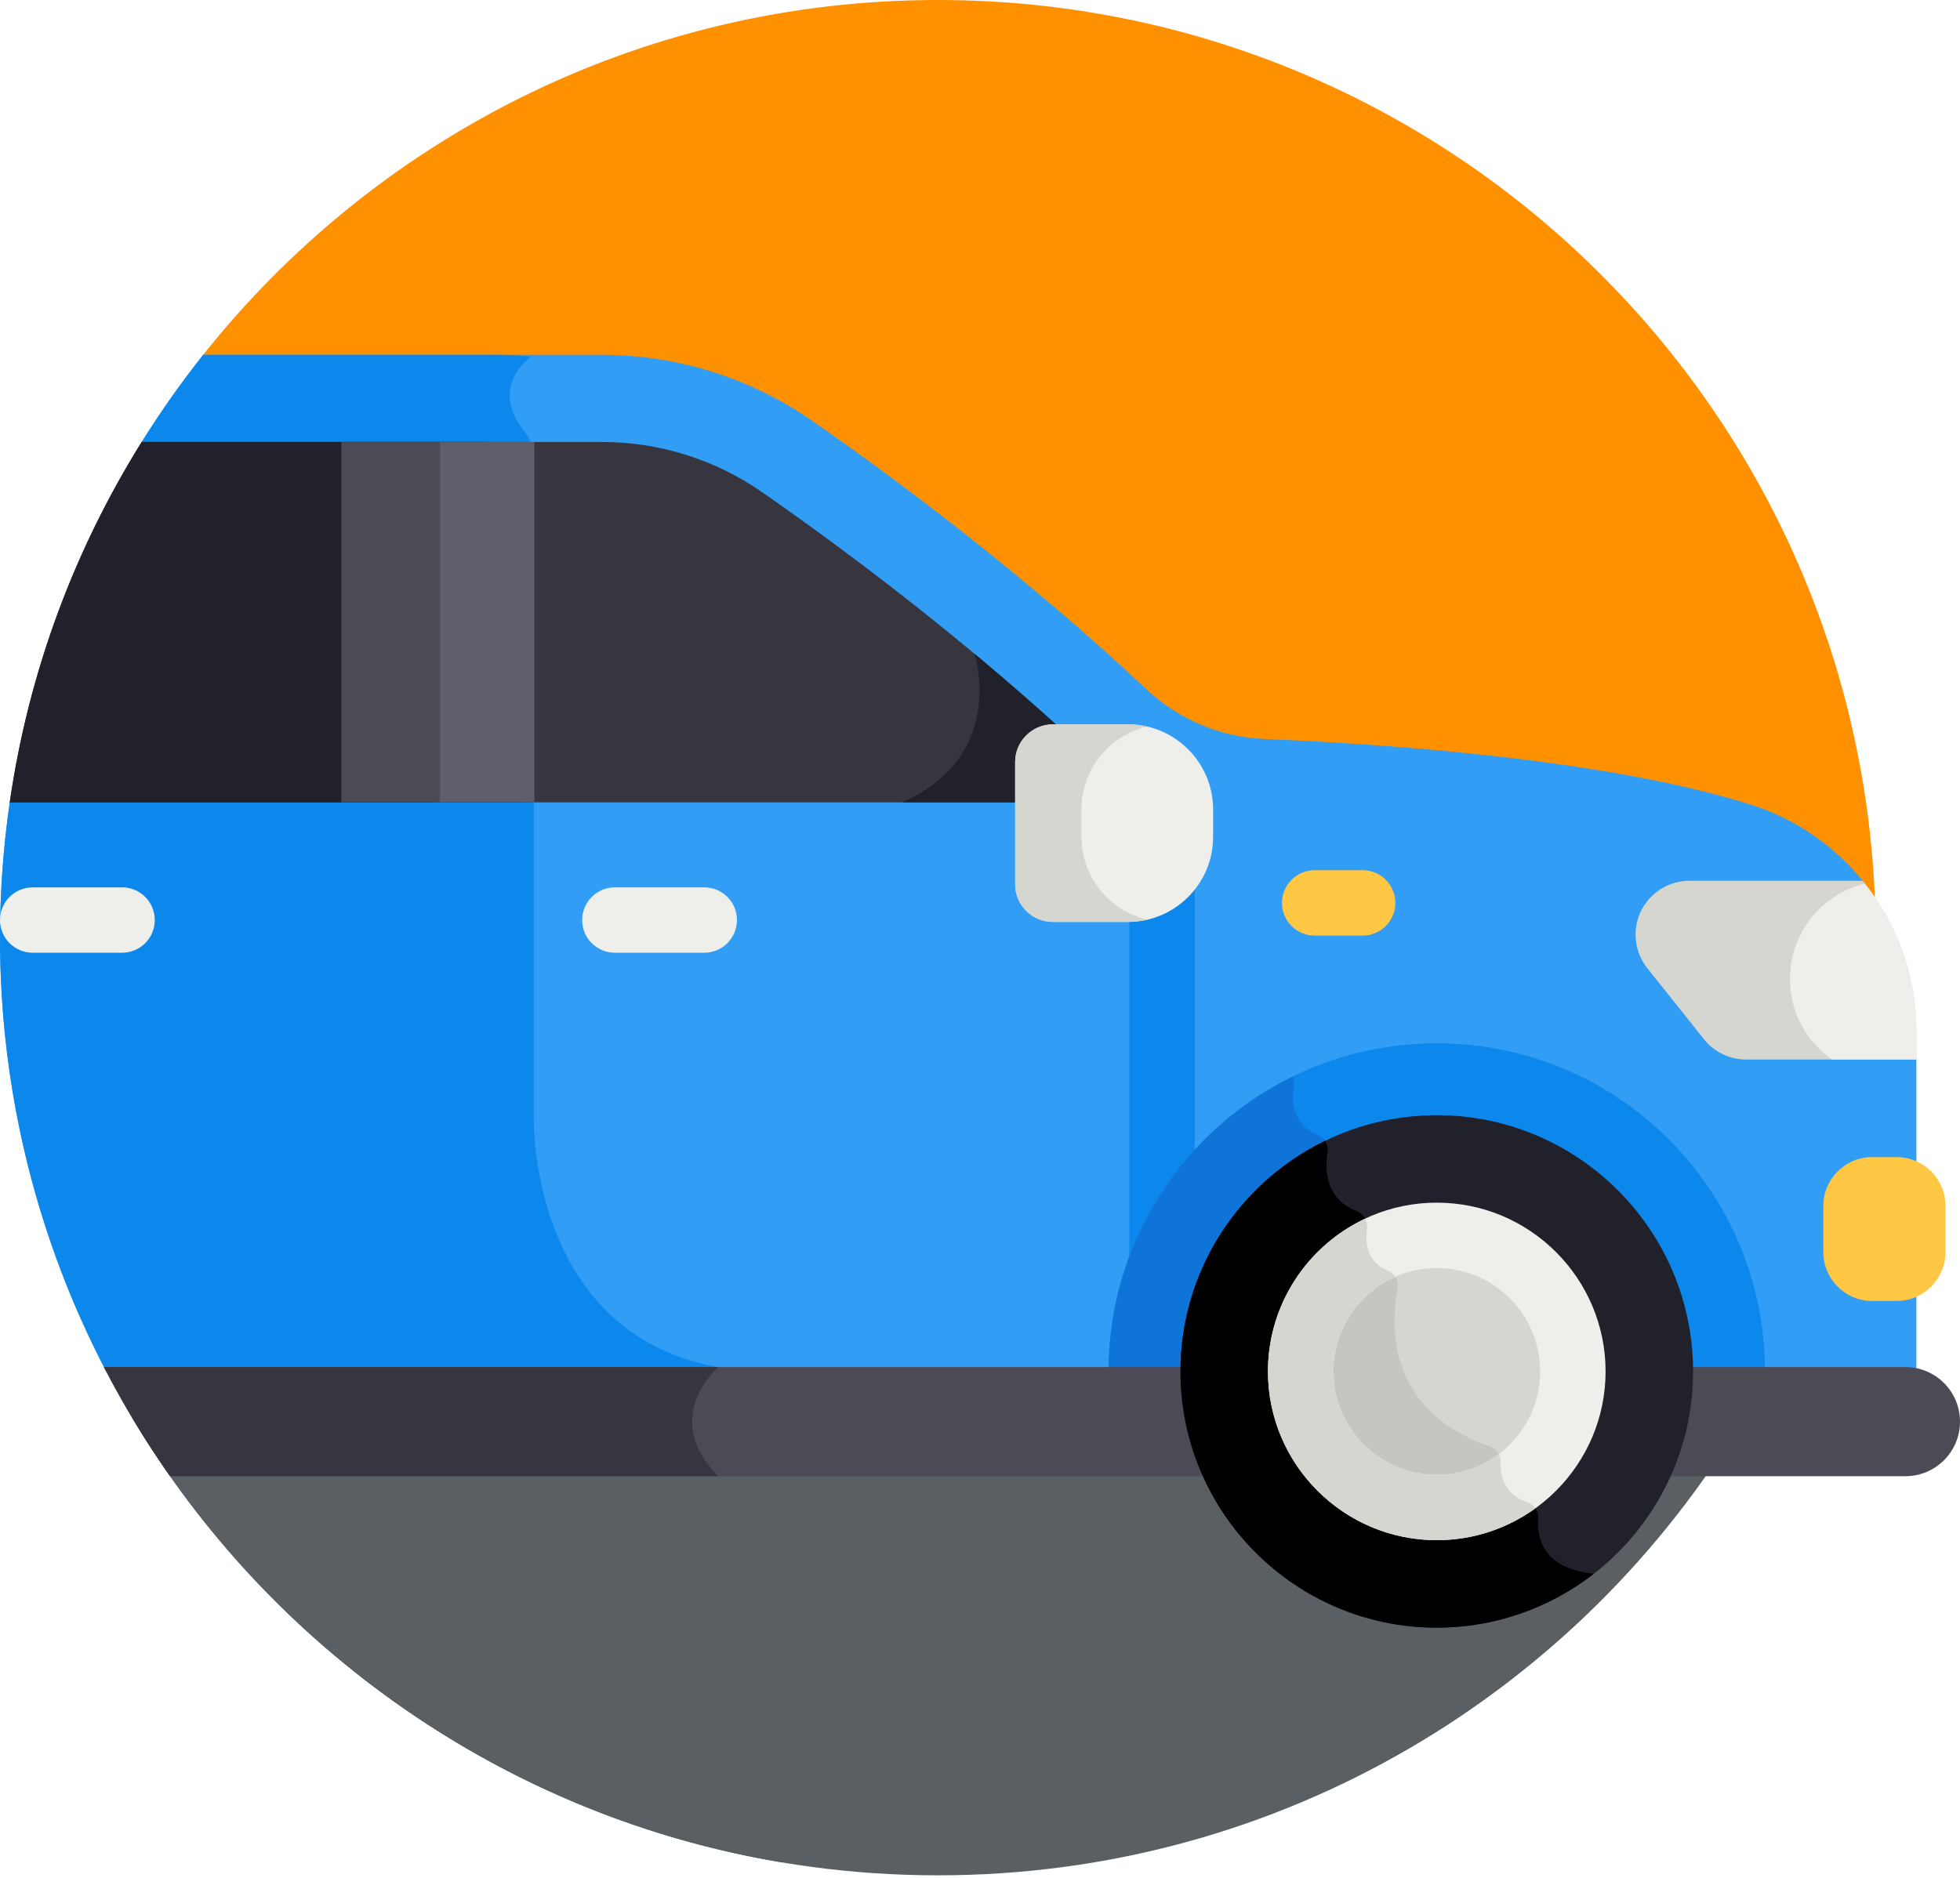
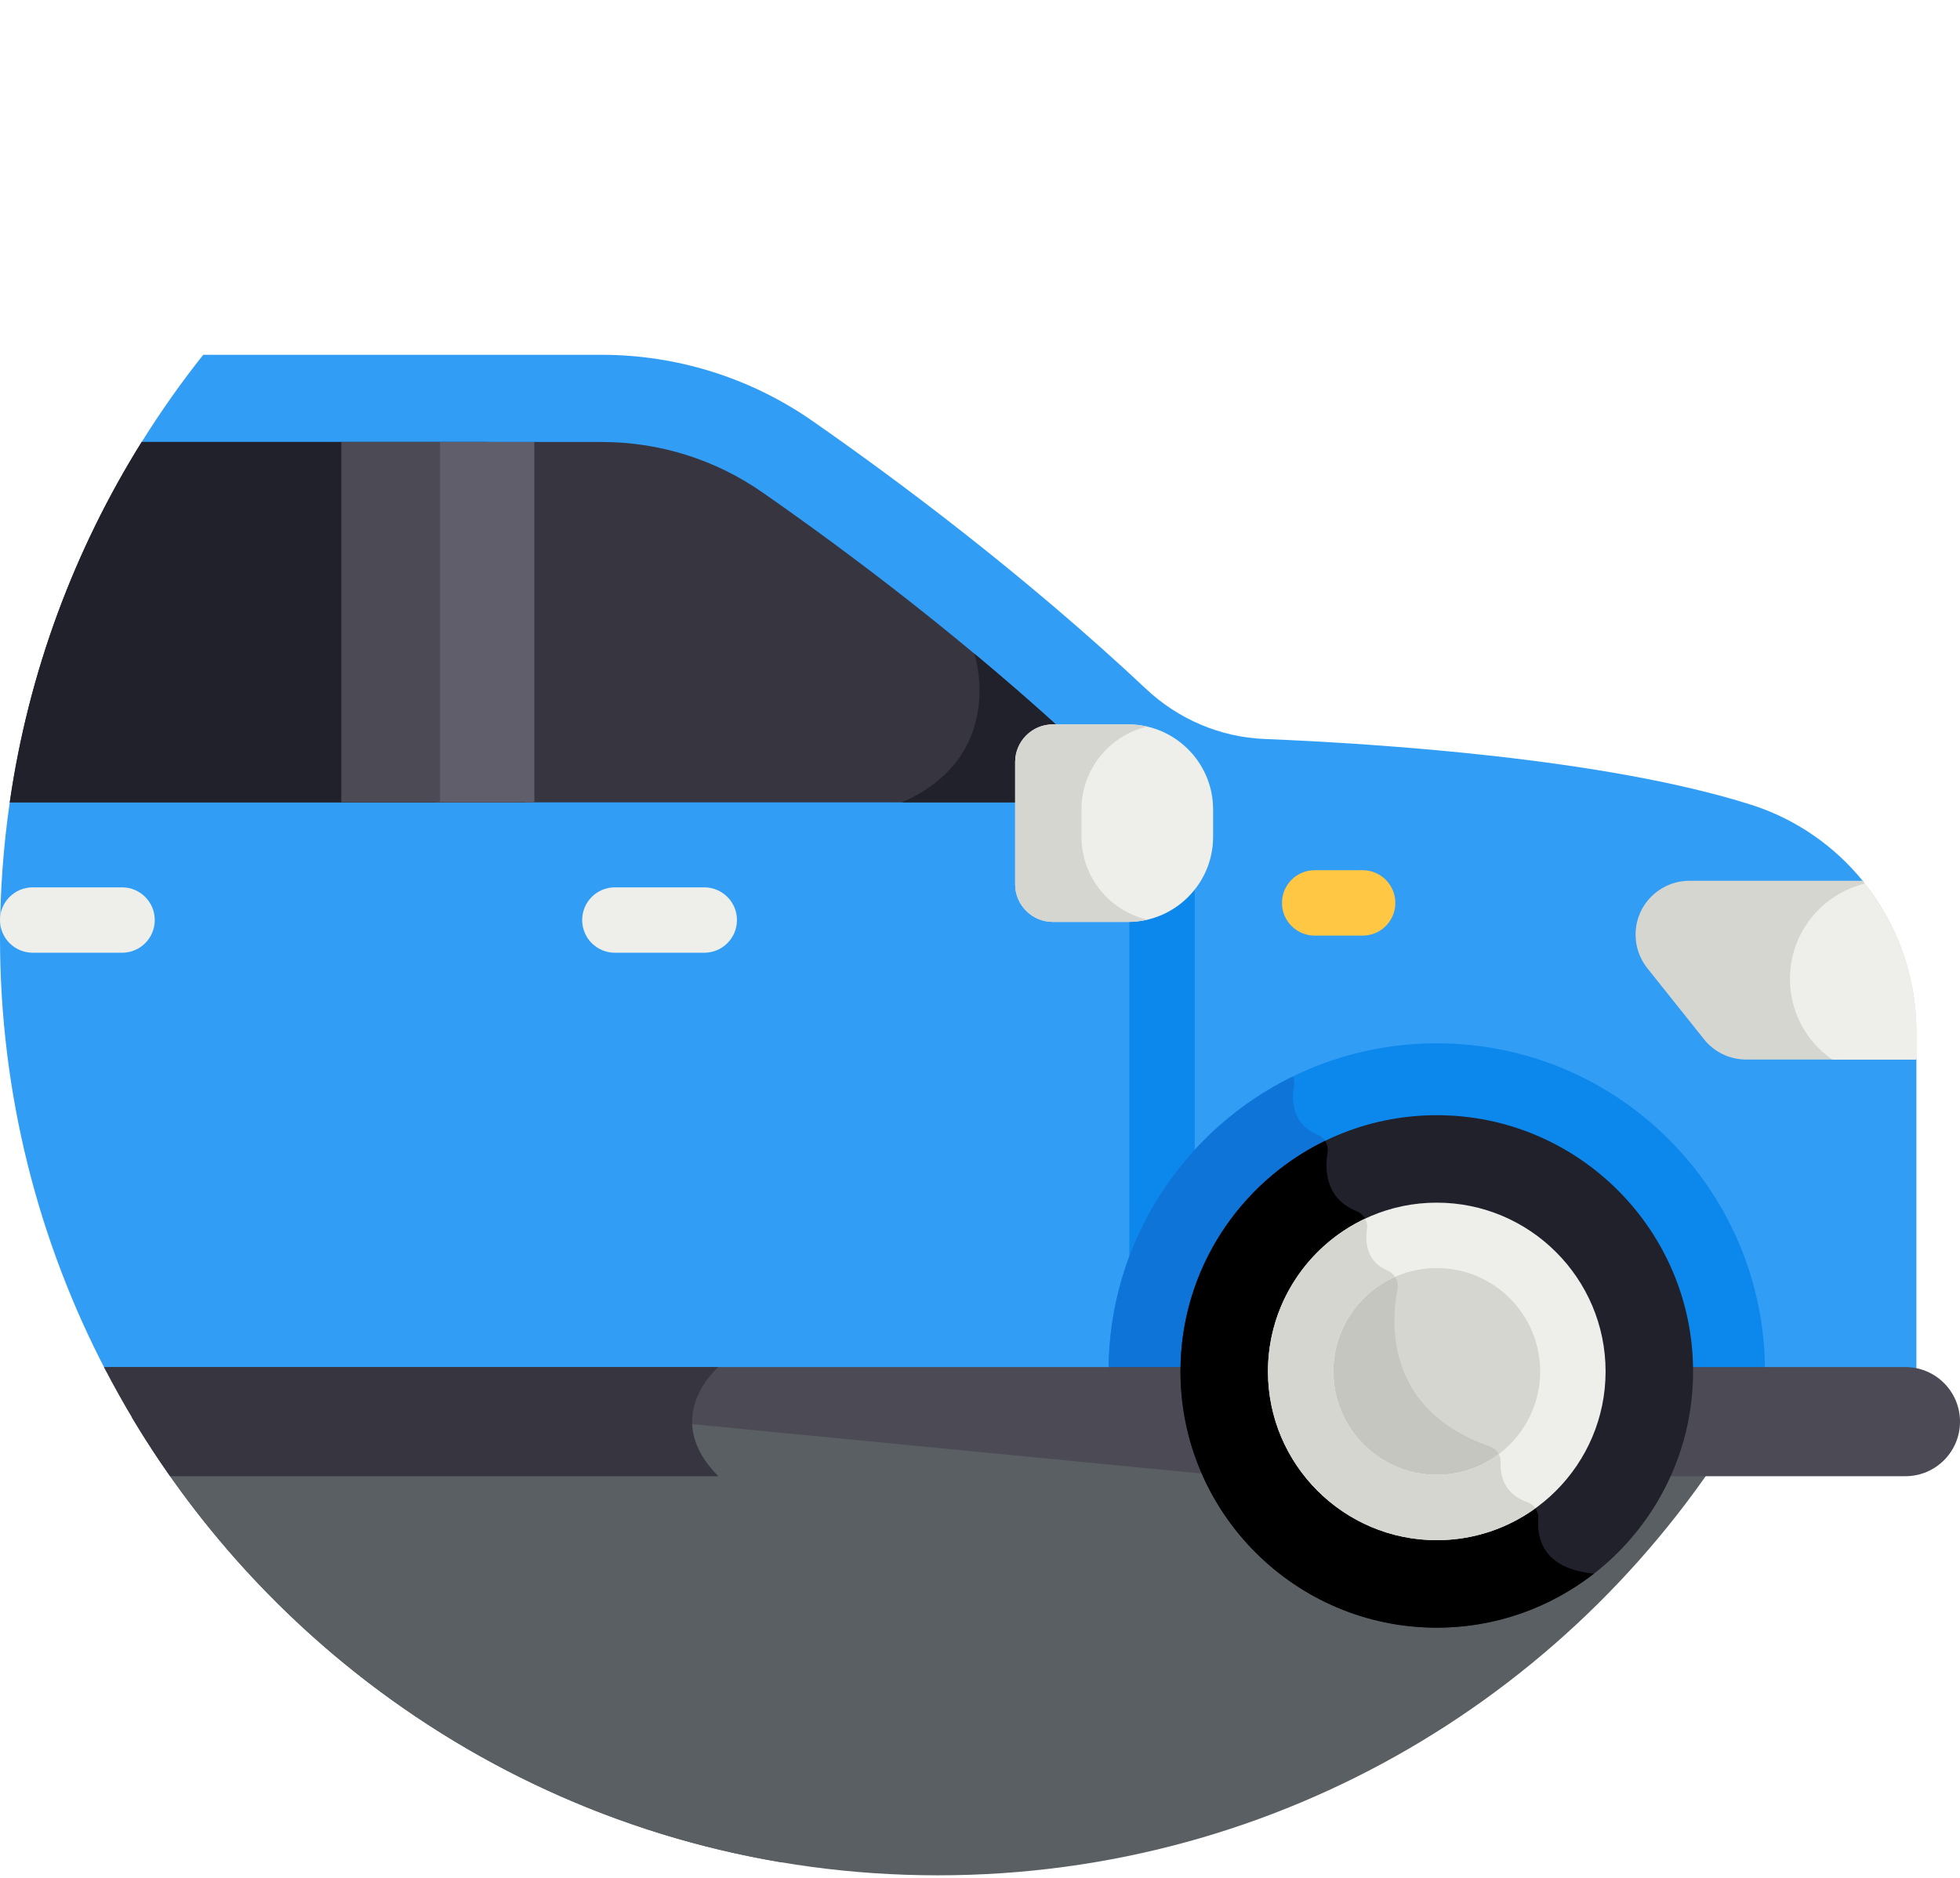
<svg xmlns="http://www.w3.org/2000/svg" width="120px" height="115px" viewBox="0 0 120 115" version="1.1">
  <title>001AEE1A-C464-4454-BB39-60CEDFF54235@1x</title>
  <g id="Final-Designs" stroke="none" stroke-width="1" fill="none" fill-rule="evenodd">
    <g id="0010.-v1-Homepage" transform="translate(-199, -3347)" fill-rule="nonzero">
      <g id="Group-29" transform="translate(193, 3347)">
        <g id="automobile_icon" transform="translate(6, 0)">
-           <path d="M69.141,52.346 L114.808,55.496 C113.792,24.675 88.49,0 57.422,0 C39.109,0 22.799,8.573 12.285,21.924 L69.141,52.346 Z" id="Path" fill="#FF9100" />
          <path d="M8.056,86.762 C18.071,103.577 36.429,114.844 57.422,114.844 C78.415,114.844 96.773,103.577 106.788,86.762 L8.056,86.762 Z" id="Path" fill="#595F63" />
          <path d="M49.789,86.762 L8.056,86.762 C16.522,100.976 30.951,111.225 47.892,114.056 C36.684,108.737 37.582,90.651 49.789,86.762 Z" id="Path" fill="#595F63" />
          <path d="M107.06,64.804 C106.072,64.804 105.137,64.354 104.521,63.582 L101.101,59.293 C100.642,58.718 100.393,58.004 100.393,57.269 C100.393,55.475 101.847,54.022 103.64,54.022 L114.108,54.022 C112.336,51.816 109.946,50.148 107.199,49.278 C98.231,46.44 84.332,45.536 77.414,45.255 C74.709,45.144 72.147,44.049 70.174,42.196 C62.72,35.197 54.932,29.395 49.74,25.778 C45.951,23.139 41.445,21.728 36.829,21.728 L12.442,21.728 C11.087,23.433 9.83,25.219 8.672,27.073 L0.597,49.135 L0.597,49.135 C0.205,51.841 0,54.607 0,57.422 C0,67.007 2.352,76.042 6.505,83.986 L117.33,83.986 L117.33,64.804 L107.06,64.804 L107.06,64.804 Z" id="Path" fill="#319DF5" />
-           <path d="M32.679,68.384 L32.679,49.135 L32.679,28.114 C32.679,27.503 32.482,26.904 32.104,26.424 C30.13,23.923 31.942,22.273 32.517,21.842 C31.78,21.769 31.039,21.728 30.294,21.728 L12.442,21.728 C11.087,23.433 9.83,25.219 8.672,27.074 L0.597,49.135 L0.597,49.135 C0.205,51.841 3.33066907e-15,54.607 3.33066907e-15,57.422 C3.33066907e-15,67.007 2.352,76.042 6.505,83.986 L47.175,83.986 C32.276,83.985 32.679,68.384 32.679,68.384 Z" id="Path" fill="#0C88ED" />
          <path d="M71.144,79.104 C70.038,79.104 69.141,78.207 69.141,77.102 L69.141,52.346 C69.141,51.24 70.038,50.344 71.144,50.344 C72.249,50.344 73.146,51.24 73.146,52.346 L73.146,77.102 C73.146,78.207 72.249,79.104 71.144,79.104 Z" id="Path" fill="#0C88ED" />
          <path d="M67.5,46.941 C67.163,46.67 66.836,46.386 66.519,46.088 C59.309,39.319 51.755,33.689 46.687,30.159 C43.784,28.136 40.375,27.067 36.828,27.067 L8.675,27.067 C4.567,33.651 1.755,41.125 0.597,49.135 L66.733,49.135 C66.747,49.135 66.761,49.135 66.774,49.135 C67.914,49.117 68.389,47.655 67.5,46.941 Z" id="Path" fill="#363540" />
          <path d="M31.989,27.214 C31.252,27.119 30.505,27.067 29.752,27.067 L8.675,27.067 C4.567,33.651 1.755,41.125 0.597,49.135 L32.137,49.135 L32.137,28.114 C32.137,27.806 32.087,27.502 31.989,27.214 Z" id="Path" fill="#21212B" />
          <path d="M87.966,69.624 C95.885,69.624 102.327,76.067 102.327,83.986 L108.06,83.986 C108.06,72.888 99.064,63.892 87.966,63.892 C76.868,63.892 67.872,72.888 67.872,83.986 L73.605,83.986 C73.605,76.067 80.047,69.624 87.966,69.624 Z" id="Path" fill="#0C88ED" />
          <path d="M81.279,70.573 C81.353,70.117 81.105,69.669 80.677,69.493 C79.088,68.836 79.075,67.367 79.229,66.492 C79.264,66.294 79.235,66.097 79.157,65.922 C72.475,69.187 67.871,76.048 67.871,83.986 L73.605,83.986 C73.605,78.506 76.691,73.735 81.215,71.314 C81.218,71.047 81.243,70.795 81.279,70.573 L81.279,70.573 Z" id="Path" fill="#0F74D8" />
          <path d="M67.5,46.941 C67.163,46.67 66.836,46.386 66.519,46.088 C64.237,43.946 61.921,41.918 59.66,40.035 C59.664,40.048 61.709,46.291 55.22,49.136 L66.733,49.136 C66.747,49.136 66.761,49.135 66.775,49.135 C67.914,49.117 68.389,47.655 67.5,46.941 L67.5,46.941 Z" id="Path" fill="#21212B" />
          <polygon id="Path" fill="#5F5E6A" points="26.673 27.067 32.716 27.067 32.716 49.136 26.673 49.136" />
          <polygon id="Path" fill="#4B4A55" points="20.897 27.067 26.94 27.067 26.94 49.136 20.897 49.136" />
          <path d="M69.074,44.361 L64.453,44.361 C63.188,44.361 62.152,45.397 62.152,46.663 L62.152,54.155 C62.152,55.421 63.188,56.457 64.453,56.457 L69.074,56.457 C71.932,56.457 74.271,54.118 74.271,51.26 L74.271,49.559 C74.271,46.7 71.932,44.361 69.074,44.361 L69.074,44.361 Z" id="Path" fill="#EEEFEB" />
          <path d="M66.214,51.259 L66.214,49.558 C66.214,47.102 67.942,45.03 70.242,44.496 C69.866,44.409 69.475,44.361 69.074,44.361 L64.453,44.361 C63.188,44.361 62.152,45.397 62.152,46.663 L62.152,54.155 C62.152,55.421 63.188,56.457 64.453,56.457 L69.074,56.457 C69.475,56.457 69.866,56.409 70.242,56.322 C67.942,55.787 66.214,53.716 66.214,51.259 L66.214,51.259 Z" id="Path" fill="#D6D6D0" />
          <path d="M43.118,58.345 L37.646,58.345 C36.54,58.345 35.643,57.449 35.643,56.343 C35.643,55.237 36.54,54.341 37.646,54.341 L43.118,54.341 C44.224,54.341 45.12,55.238 45.12,56.343 C45.12,57.449 44.224,58.345 43.118,58.345 Z" id="Path" fill="#EEEFEB" />
          <path d="M7.475,58.345 L2.002,58.345 C0.896,58.345 0,57.449 0,56.343 C0,55.237 0.896,54.341 2.002,54.341 L7.474,54.341 C8.58,54.341 9.476,55.238 9.476,56.343 C9.477,57.449 8.58,58.345 7.475,58.345 Z" id="Path" fill="#EEEFEB" />
-           <path d="M116.131,70.86 L114.615,70.86 C112.976,70.86 111.635,72.201 111.635,73.84 L111.635,76.69 C111.635,78.329 112.976,79.67 114.615,79.67 L116.131,79.67 C117.769,79.67 119.11,78.329 119.11,76.69 L119.11,73.84 C119.11,72.201 117.769,70.86 116.131,70.86 Z" id="Path" fill="#FFC743" />
          <path d="M83.428,57.296 L80.491,57.296 C79.385,57.296 78.489,56.399 78.489,55.294 C78.489,54.188 79.385,53.291 80.491,53.291 L83.428,53.291 C84.533,53.291 85.43,54.188 85.43,55.294 C85.43,56.399 84.534,57.296 83.428,57.296 Z" id="Path" fill="#FFC743" />
-           <path d="M73.605,83.719 L6.364,83.719 C7.564,86.044 8.919,88.276 10.414,90.403 L75.26,90.403 C74.205,88.405 73.605,86.131 73.605,83.719 Z" id="Path" fill="#4B4A55" />
+           <path d="M73.605,83.719 L6.364,83.719 L75.26,90.403 C74.205,88.405 73.605,86.131 73.605,83.719 Z" id="Path" fill="#4B4A55" />
          <path d="M116.658,83.719 L102.327,83.719 C102.327,86.131 101.726,88.405 100.671,90.402 L116.658,90.402 C118.504,90.402 120,88.906 120,87.061 C120,85.215 118.504,83.719 116.658,83.719 L116.658,83.719 Z" id="Path" fill="#4B4A55" />
          <path d="M87.966,99.678 C79.313,99.678 72.274,92.639 72.274,83.986 C72.274,75.334 79.313,68.294 87.966,68.294 C96.618,68.294 103.658,75.333 103.658,83.986 C103.658,92.638 96.618,99.678 87.966,99.678 Z" id="Path" fill="#21212B" />
          <path d="M97.583,96.372 C97.57,96.371 97.558,96.368 97.545,96.367 C94.423,96.041 94.093,94.15 94.183,93.026 C94.22,92.562 93.937,92.142 93.498,91.987 C92.044,91.471 91.839,90.315 91.879,89.554 C91.901,89.12 91.625,88.723 91.215,88.58 C84.822,86.35 85.15,81.047 85.564,78.936 C85.657,78.463 85.399,78.002 84.956,77.813 C83.652,77.255 83.571,76.065 83.693,75.252 C83.764,74.784 83.49,74.344 83.051,74.169 C81.145,73.408 81.107,71.635 81.279,70.574 C81.321,70.32 81.259,70.07 81.125,69.866 C75.89,72.413 72.274,77.785 72.274,83.986 C72.274,92.639 79.313,99.678 87.966,99.678 C91.588,99.678 94.924,98.441 97.583,96.372 L97.583,96.372 Z" id="Path" fill="#000000" />
          <circle id="Oval" fill="#D6D6D0" transform="translate(87.985, 83.941) rotate(-83.053) translate(-87.985, -83.941) " cx="87.985" cy="83.941" r="8.336" />
          <path d="M91.879,89.554 C91.901,89.12 91.625,88.723 91.215,88.58 C84.822,86.35 85.15,81.047 85.564,78.936 C85.657,78.463 85.399,78.002 84.956,77.813 C84.361,77.558 84.022,77.172 83.84,76.75 C81.329,78.188 79.633,80.891 79.633,83.986 C79.633,88.581 83.371,92.319 87.966,92.319 C89.545,92.319 91.022,91.878 92.282,91.112 C91.921,90.598 91.855,90.007 91.879,89.554 L91.879,89.554 Z" id="Path" fill="#C6C6C1" />
          <path d="M87.966,94.321 C82.267,94.321 77.63,89.685 77.63,83.986 C77.63,78.287 82.267,73.65 87.966,73.65 C93.665,73.65 98.301,78.287 98.301,83.986 C98.301,89.685 93.665,94.321 87.966,94.321 Z M87.966,77.655 C84.475,77.655 81.635,80.495 81.635,83.986 C81.635,87.477 84.475,90.317 87.966,90.317 C91.457,90.317 94.297,87.477 94.297,83.986 C94.297,80.495 91.457,77.655 87.966,77.655 Z" id="Shape" fill="#EEEFEB" />
          <path d="M93.498,91.987 C92.044,91.471 91.839,90.315 91.879,89.554 C91.888,89.374 91.843,89.201 91.762,89.05 C90.703,89.845 89.389,90.317 87.966,90.317 C84.475,90.317 81.635,87.477 81.635,83.986 C81.635,81.403 83.19,79.178 85.412,78.195 C85.303,78.031 85.148,77.895 84.956,77.813 C83.652,77.255 83.571,76.065 83.693,75.252 C83.726,75.03 83.681,74.815 83.578,74.631 C80.067,76.284 77.63,79.855 77.63,83.986 C77.63,89.685 82.267,94.321 87.966,94.321 C90.217,94.321 92.302,93.595 94.001,92.368 C93.881,92.197 93.708,92.061 93.498,91.987 L93.498,91.987 Z" id="Path" fill="#D6D6D0" />
          <path d="M114.042,53.94 L103.433,53.94 C101.613,53.94 100.137,55.416 100.137,57.236 C100.137,57.983 100.391,58.708 100.856,59.291 L104.328,63.645 C104.953,64.429 105.902,64.886 106.905,64.886 L117.331,64.886 L117.331,63.17 C117.331,61.133 116.904,59.119 116.078,57.256 C115.545,56.054 114.857,54.941 114.042,53.94 L114.042,53.94 Z" id="Path" fill="#D6D6D0" />
          <path d="M114.172,54.112 C111.542,54.751 109.589,57.12 109.589,59.947 C109.589,61.994 110.614,63.801 112.178,64.886 L117.33,64.886 L117.33,63.17 C117.33,61.133 116.904,59.118 116.078,57.256 C115.574,56.121 114.929,55.069 114.172,54.112 L114.172,54.112 Z" id="Path" fill="#EEEFEB" />
          <path d="M43.98,83.719 L6.364,83.719 C7.564,86.044 8.919,88.276 10.414,90.403 L43.98,90.403 C40.367,86.79 43.98,83.719 43.98,83.719 Z" id="Path" fill="#363540" />
        </g>
      </g>
    </g>
  </g>
</svg>